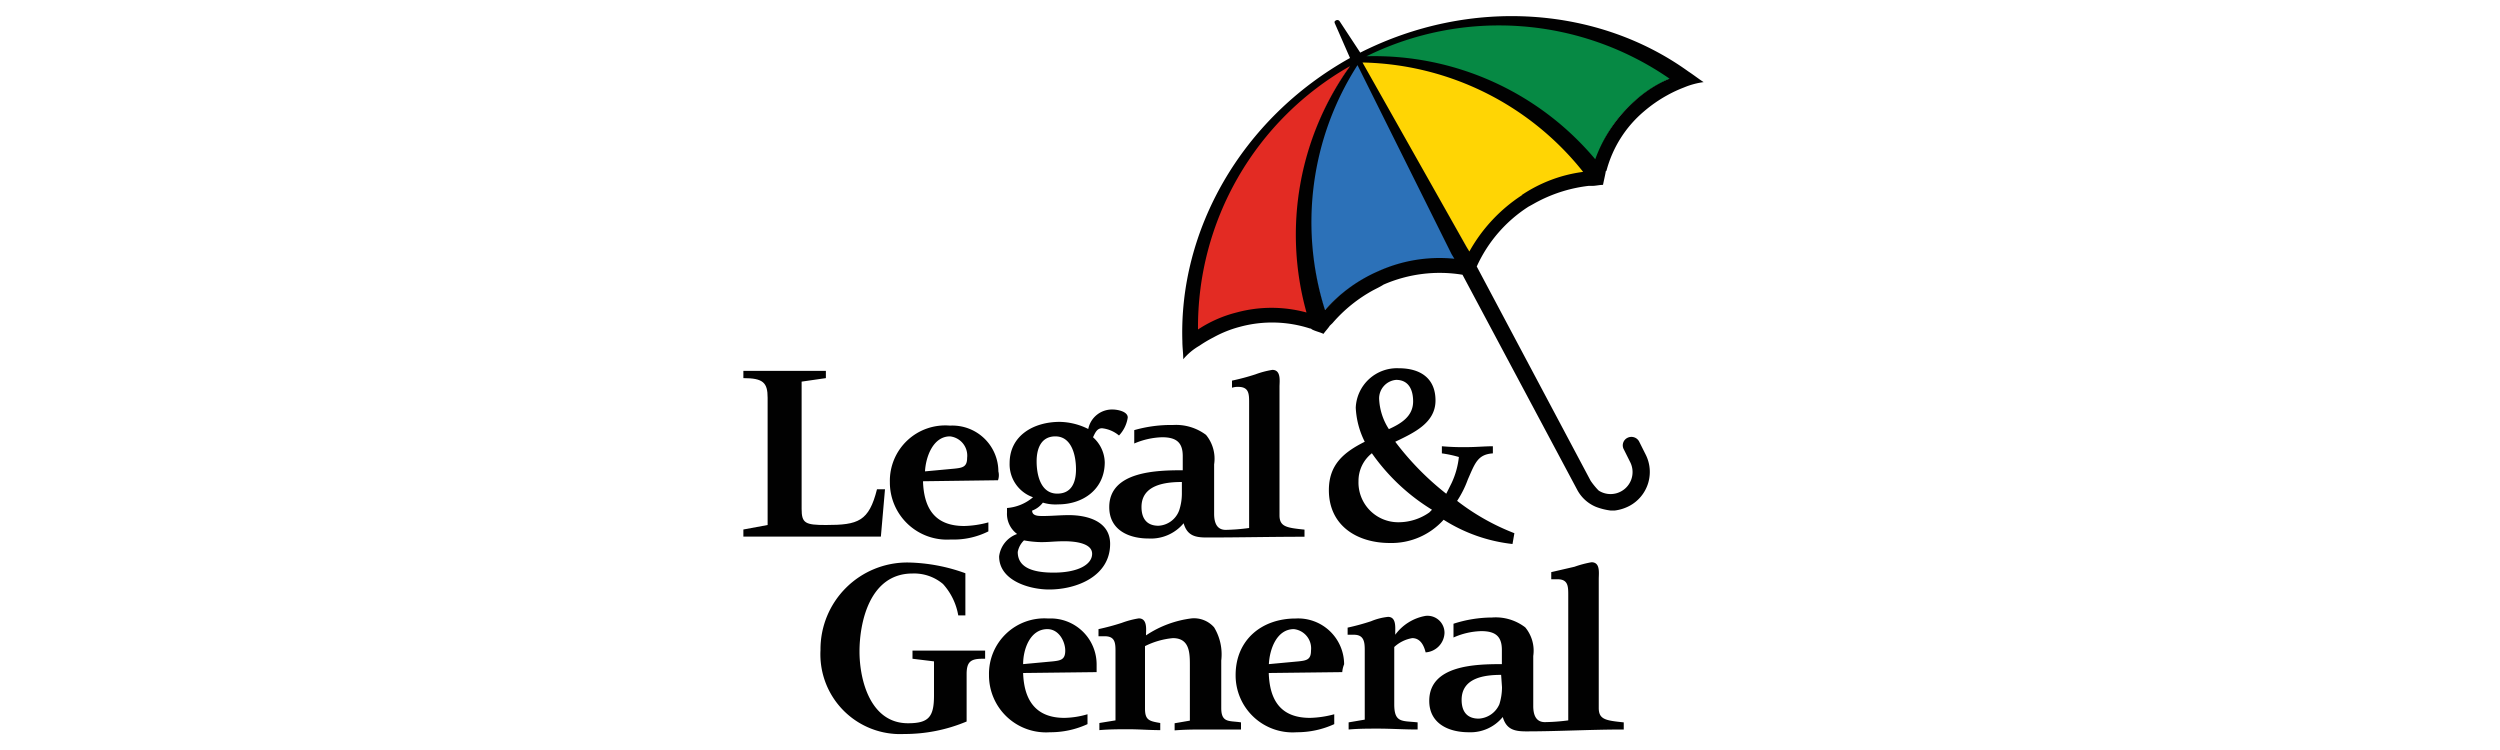
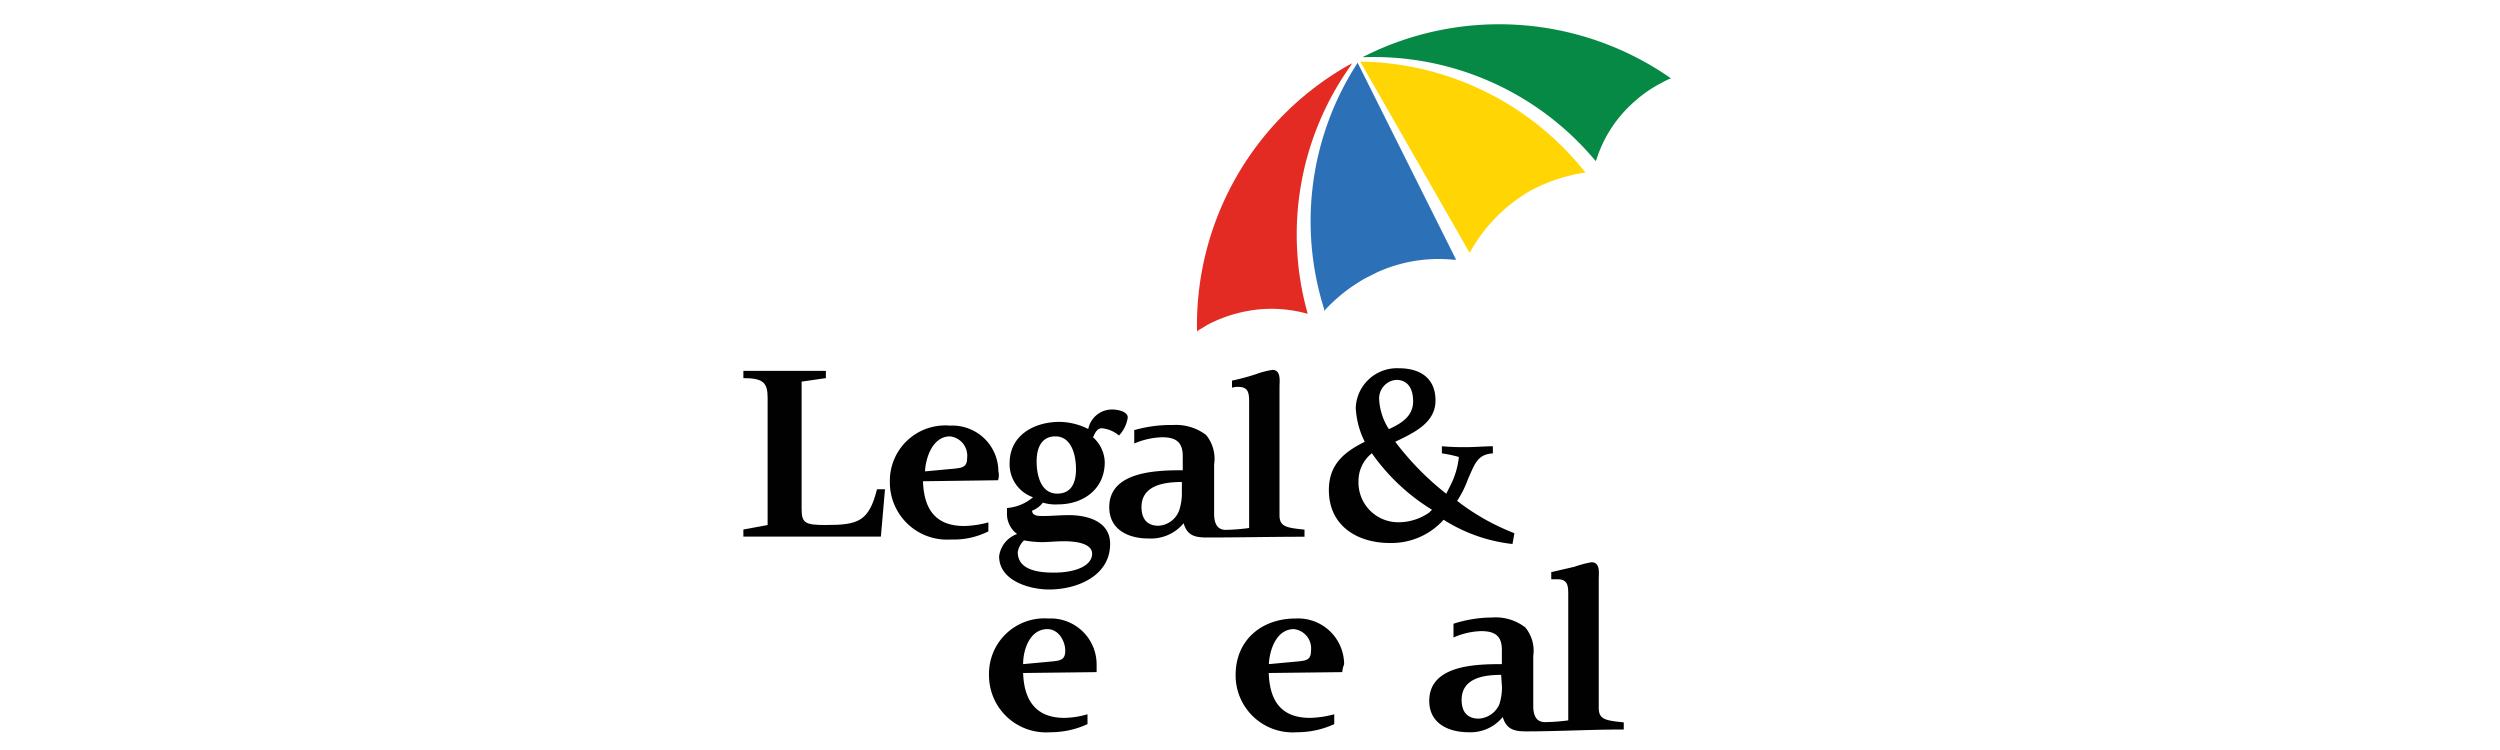
<svg xmlns="http://www.w3.org/2000/svg" id="Layer_1" data-name="Layer 1" viewBox="0 0 200 60">
  <defs>
    <style>.cls-1{fill:none;}.cls-2{fill:#068944;}.cls-3{fill:#e32b23;}.cls-4{fill:#2c71b8;}.cls-5{fill:#ffd504;}.cls-6{fill:#010101;}</style>
  </defs>
  <rect id="canvas_background" data-name="canvas background" class="cls-1" x="57.31" y="6.07" width="698.06" height="523.98" />
  <g id="svg_1" data-name="svg 1">
    <g id="svg_2" data-name="svg 2">
      <path id="svg_3" data-name="svg 3" class="cls-2" d="M127.54,12.75a23.09,23.09,0,0,0-18.22-8.18H109l.29-.14a24,24,0,0,1,24.32,1.79l.07.07h-.07a6,6,0,0,0-.72.36,9.76,9.76,0,0,0-2.08,1.43,10.27,10.27,0,0,0-3.09,4.67l-.07.14Z" />
      <path id="svg_4" data-name="svg 4" class="cls-3" d="M104.52,25.08a10.64,10.64,0,0,0-5.6,0,11.08,11.08,0,0,0-2.37.93c-.21.15-.5.29-.71.44l-.08.07v-.15A23.9,23.9,0,0,1,107.89,5.21l.28-.14-.14.22A23.28,23.28,0,0,0,104.59,25v.14Z" />
      <path id="svg_5" data-name="svg 5" class="cls-4" d="M116.28,20.78a11.91,11.91,0,0,0-6.1,1l-.86.43A13.12,13.12,0,0,0,106,24.8l-.07.07v-.15a23.27,23.27,0,0,1,2.65-19.65L108.6,5l7.89,15.78Z" />
      <path id="svg_6" data-name="svg 6" class="cls-5" d="M108.82,4.93H109a23.36,23.36,0,0,1,17.79,8.82l.07.07h-.14a13.41,13.41,0,0,0-4,1.29,7,7,0,0,0-.86.5,12.79,12.79,0,0,0-4.23,4.52l-.07.08Z" />
-       <path id="svg_7" data-name="svg 7" class="cls-6" d="M135.07,5.72c-7.17-5.17-17.36-6-26.25-1.51h0L107.17,1.7a.22.22,0,0,0-.29-.07c-.14.07-.14.14-.07.29L108,4.64c-8.75,4.88-13.7,13.84-13.41,22.67,0,.5.07.93.07,1.43a4.82,4.82,0,0,1,1.29-1.08A10.23,10.23,0,0,1,97.06,27a9.2,9.2,0,0,1,2.15-.86,9.84,9.84,0,0,1,5.59.14c.07,0,.07,0,.15.07.28.15.64.22.93.36.14-.21.36-.43.5-.65l.22-.21a11.67,11.67,0,0,1,3.29-2.65c.29-.15.58-.29.79-.43a11.23,11.23,0,0,1,6.32-.79l9.18,17.21a3,3,0,0,0,1.5,1.36,5,5,0,0,0,1.15.29h.36a3.41,3.41,0,0,0,1.15-.36,3.08,3.08,0,0,0,1.29-4.16l-.5-1a.7.7,0,0,0-.94-.29.67.67,0,0,0-.28.93l.5,1a1.76,1.76,0,0,1-2.51,2.29h0l-.07-.07a5.79,5.79,0,0,1-.58-.72l-9.11-17.14a11.13,11.13,0,0,1,4.16-4.8c.29-.15.51-.29.79-.43a11.67,11.67,0,0,1,4-1.22h.29c.28,0,.57-.08.86-.08.07-.35.14-.64.21-1,0-.07,0-.07.07-.14a9.33,9.33,0,0,1,3-4.74,11.05,11.05,0,0,1,1.86-1.29A10.36,10.36,0,0,1,134.71,7a6.2,6.2,0,0,1,1.58-.43C135.86,6.29,135.5,6,135.07,5.72ZM104.52,25a10.64,10.64,0,0,0-5.6,0,10,10,0,0,0-3.08,1.36A24,24,0,0,1,108,5.29,23.15,23.15,0,0,0,104.52,25Zm11.76-4.3Zm-.15-.36.22.36a11.91,11.91,0,0,0-6.1,1A12.13,12.13,0,0,0,106,24.8,23.26,23.26,0,0,1,108.6,5.21Zm1.65,1.79Zm4-6.53a12.79,12.79,0,0,0-4.23,4.52l-.22-.36L109,5a23.13,23.13,0,0,1,17.65,8.75A11.46,11.46,0,0,0,121.73,15.61Zm9-7.53a11.45,11.45,0,0,0-3.16,4.67A23.08,23.08,0,0,0,109.32,4.5a24,24,0,0,1,24.24,1.79A9.74,9.74,0,0,0,130.77,8.08Z" />
    </g>
    <path id="svg_11" data-name="svg 11" class="cls-6" d="M121.16,42.66a18.22,18.22,0,0,1-4.59-2.59,8.14,8.14,0,0,0,.86-1.72c.57-1.29.78-2,2-2.08V35.7c-.64,0-1.36.07-2.08.07a19.1,19.1,0,0,1-2-.07v.57a9.43,9.43,0,0,1,1.36.29,6.51,6.51,0,0,1-.58,2.08l-.43.86a22.47,22.47,0,0,1-4.08-4.16c1.5-.72,3.22-1.51,3.22-3.3s-1.22-2.58-2.94-2.58a3.3,3.3,0,0,0-3.44,3.15,6.74,6.74,0,0,0,.72,2.73c-1.72.86-2.87,1.86-2.87,3.87,0,2.87,2.29,4.23,4.88,4.23a5.61,5.61,0,0,0,4.3-1.86A12.89,12.89,0,0,0,121,43.52l.15-.86Zm-9.47-12.27c1,0,1.36.79,1.36,1.72,0,1.22-1,1.79-1.94,2.22a4.84,4.84,0,0,1-.78-2.43A1.49,1.49,0,0,1,111.69,30.39ZM114.34,41a4.29,4.29,0,0,1-2.44.78,3.18,3.18,0,0,1-3.22-3.29,2.81,2.81,0,0,1,1.07-2.23,16.2,16.2,0,0,0,4.81,4.52Z" />
-     <path id="svg_12" data-name="svg 12" class="cls-6" d="M114.05,52.19c-.14-.57-.43-1.14-1.07-1.14a2.8,2.8,0,0,0-1.44.71v4.59c0,1.51.65,1.3,1.87,1.44v.57c-1.08,0-2.15-.07-3.16-.07-.79,0-1.57,0-2.36.07v-.57l1.29-.22V52c0-.65-.07-1.22-.86-1.22h-.51v-.57a18.56,18.56,0,0,0,1.87-.51,4.87,4.87,0,0,1,1.36-.35c.65,0,.58.78.58,1.21v.22a3.82,3.82,0,0,1,2.43-1.51,1.36,1.36,0,0,1,1.51,1.37A1.62,1.62,0,0,1,114.05,52.19Z" />
-     <path id="svg_13" data-name="svg 13" class="cls-6" d="M96.48,58.36c-.86,0-1.65,0-2.51.07v-.57l1.22-.21V53.27c0-1,0-2.22-1.36-2.22a6.27,6.27,0,0,0-2.23.64v5c0,.94.36,1,1.22,1.15v.57c-.86,0-1.72-.07-2.51-.07s-1.57,0-2.36.07v-.57l1.29-.21V52.19c0-.71,0-1.29-.86-1.29h-.5v-.57a19,19,0,0,0,1.86-.5,7.13,7.13,0,0,1,1.36-.36c.72,0,.58.93.58,1.36a8.44,8.44,0,0,1,3.65-1.36,2.14,2.14,0,0,1,1.8.72,4.17,4.17,0,0,1,.57,2.65v3.8c0,1.22.65,1,1.58,1.15v.57Z" />
-     <path id="svg_14" data-name="svg 14" class="cls-6" d="M78.62,52.7c-.93,0-1.29.21-1.29,1.22v3.8a12.79,12.79,0,0,1-5,1A6.38,6.38,0,0,1,65.64,52a6.94,6.94,0,0,1,7-7,14.07,14.07,0,0,1,4.59.86v3.37h-.57a5,5,0,0,0-1.22-2.51A3.59,3.59,0,0,0,73,45.88c-3.45,0-4.24,3.95-4.24,6.24s.87,5.74,3.88,5.74c1.65,0,2.08-.5,2.08-2.22V52.91L73,52.7v-.65h5.81v.65Z" />
    <path id="svg_15" data-name="svg 15" class="cls-6" d="M122.09,58.51c-.93,0-1.58-.15-1.87-1.15a3.33,3.33,0,0,1-2.72,1.22c-1.65,0-3.16-.72-3.16-2.51,0-2.87,3.73-2.94,5.81-2.94V52c0-1.08-.5-1.51-1.65-1.51a5.81,5.81,0,0,0-2.22.51V49.9a10.14,10.14,0,0,1,3.08-.5,3.89,3.89,0,0,1,2.66.79,2.92,2.92,0,0,1,.64,2.29v4c0,.72.22,1.29.93,1.29a15.47,15.47,0,0,0,1.87-.14v-10c0-.71,0-1.29-.86-1.29h-.5v-.57l1.86-.43a8.48,8.48,0,0,1,1.36-.36c.72,0,.58.86.58,1.36V56.64c0,.93.57,1,2,1.15v.57C127.18,58.36,124.67,58.51,122.09,58.51Zm-2-4.52c-1.29,0-3.16.21-3.16,2,0,.93.43,1.5,1.37,1.5a1.91,1.91,0,0,0,1.65-1.15,4.59,4.59,0,0,0,.21-1.36l-.07-1Z" />
    <path id="svg_16" data-name="svg 16" class="cls-6" d="M96.55,43c-.93,0-1.57-.14-1.86-1.14a3.4,3.4,0,0,1-2.8,1.22c-1.65,0-3.15-.72-3.15-2.51,0-2.87,3.8-2.95,5.88-2.95V36.49c0-1.08-.5-1.51-1.65-1.51a6.09,6.09,0,0,0-2.23.5V34.41A10.64,10.64,0,0,1,93.83,34a4,4,0,0,1,2.65.79,3,3,0,0,1,.65,2.36v3.95c0,.71.21,1.29.93,1.29a16,16,0,0,0,1.87-.15v-10c0-.71,0-1.29-.87-1.29a1.44,1.44,0,0,0-.5.07v-.57a18.48,18.48,0,0,0,1.87-.5,7.13,7.13,0,0,1,1.36-.36c.72,0,.57.93.57,1.36V41.22c0,.93.58,1,2,1.15v.57C101.65,42.94,99.14,43,96.55,43Zm-2-4.44c-1.3,0-3.23.21-3.23,2,0,.93.43,1.5,1.36,1.5a1.87,1.87,0,0,0,1.65-1.22,4.26,4.26,0,0,0,.22-1.36v-.93Z" />
    <path id="svg_17" data-name="svg 17" class="cls-6" d="M107.38,53.77l-5.88.07c.07,2.16.94,3.59,3.3,3.59a8,8,0,0,0,1.94-.29v.79a7.14,7.14,0,0,1-3,.65A4.56,4.56,0,0,1,98.85,54c0-2.8,2.08-4.52,4.8-4.52a3.68,3.68,0,0,1,3.88,3.66A2.13,2.13,0,0,0,107.38,53.77Zm-3.87-3.44c-1.36,0-1.94,1.58-2,2.8l2.37-.22c.65-.07,1-.14,1-.86A1.55,1.55,0,0,0,103.51,50.33Z" />
    <path id="svg_18" data-name="svg 18" class="cls-6" d="M89.52,34.84a2.53,2.53,0,0,0-1.36-.58c-.43,0-.57.43-.72.72a2.77,2.77,0,0,1,.94,2c0,2.15-1.72,3.37-3.73,3.37a3.44,3.44,0,0,1-1.22-.14,1.91,1.91,0,0,1-.86.64c0,.43.5.43.86.43.72,0,1.36-.07,2.08-.07,1.5,0,3.3.5,3.3,2.3,0,2.58-2.66,3.65-4.88,3.65-1.58,0-4-.71-4-2.65a2.18,2.18,0,0,1,1.44-1.79A2,2,0,0,1,80.56,41v-.36a3.62,3.62,0,0,0,2.08-.86,2.79,2.79,0,0,1-1.87-2.73c0-2.22,1.94-3.3,4-3.3a5.24,5.24,0,0,1,2.29.57A1.94,1.94,0,0,1,89,32.76c.36,0,1.22.14,1.22.64A2.65,2.65,0,0,1,89.52,34.84Zm-5.09.07c-1.07,0-1.5.86-1.5,2s.35,2.58,1.65,2.58c1.07,0,1.5-.79,1.5-1.94S85.72,34.91,84.43,34.91Zm.72,8.39c-.79,0-1.15.07-1.87.07a8.12,8.12,0,0,1-1.36-.14,1.71,1.71,0,0,0-.5.93c0,1.22,1.15,1.65,2.87,1.65,1.94,0,3.08-.64,3.08-1.51S85.94,43.3,85.15,43.3Z" />
    <path id="svg_19" data-name="svg 19" class="cls-6" d="M79.84,38.42l-6,.08c.07,2.15.93,3.58,3.3,3.58a8,8,0,0,0,1.93-.29v.72a6.17,6.17,0,0,1-3,.65,4.57,4.57,0,0,1-4.88-4.59A4.43,4.43,0,0,1,76,34.05a3.68,3.68,0,0,1,3.87,3.66A1.22,1.22,0,0,1,79.84,38.42ZM76,34.91c-1.36,0-1.94,1.65-2,2.8l2.37-.22c.64-.07,1-.14,1-.86A1.55,1.55,0,0,0,76,34.91Z" />
    <path id="svg_20" data-name="svg 20" class="cls-6" d="M87.73,53.77l-5.88.07c.07,2.16,1,3.59,3.3,3.59A6.91,6.91,0,0,0,87,57.14v.79a7.08,7.08,0,0,1-3,.65A4.56,4.56,0,0,1,79.12,54a4.43,4.43,0,0,1,4.74-4.52,3.68,3.68,0,0,1,3.87,3.66Zm-3.94-3.44c-1.37,0-1.94,1.58-1.94,2.8l2.37-.22c.64-.07,1-.14,1-.86S84.72,50.33,83.79,50.33Z" />
    <path id="svg_21" data-name="svg 21" class="cls-6" d="M70.8,39.14h-.64C69.51,41.72,68.65,42,66.07,42c-1.65,0-1.94-.14-1.94-1.29V30.53l1.94-.28v-.58h-6.6v.58c1.58,0,1.94.36,1.94,1.57V42l-1.94.36v.57h11Z" />
  </g>
</svg>